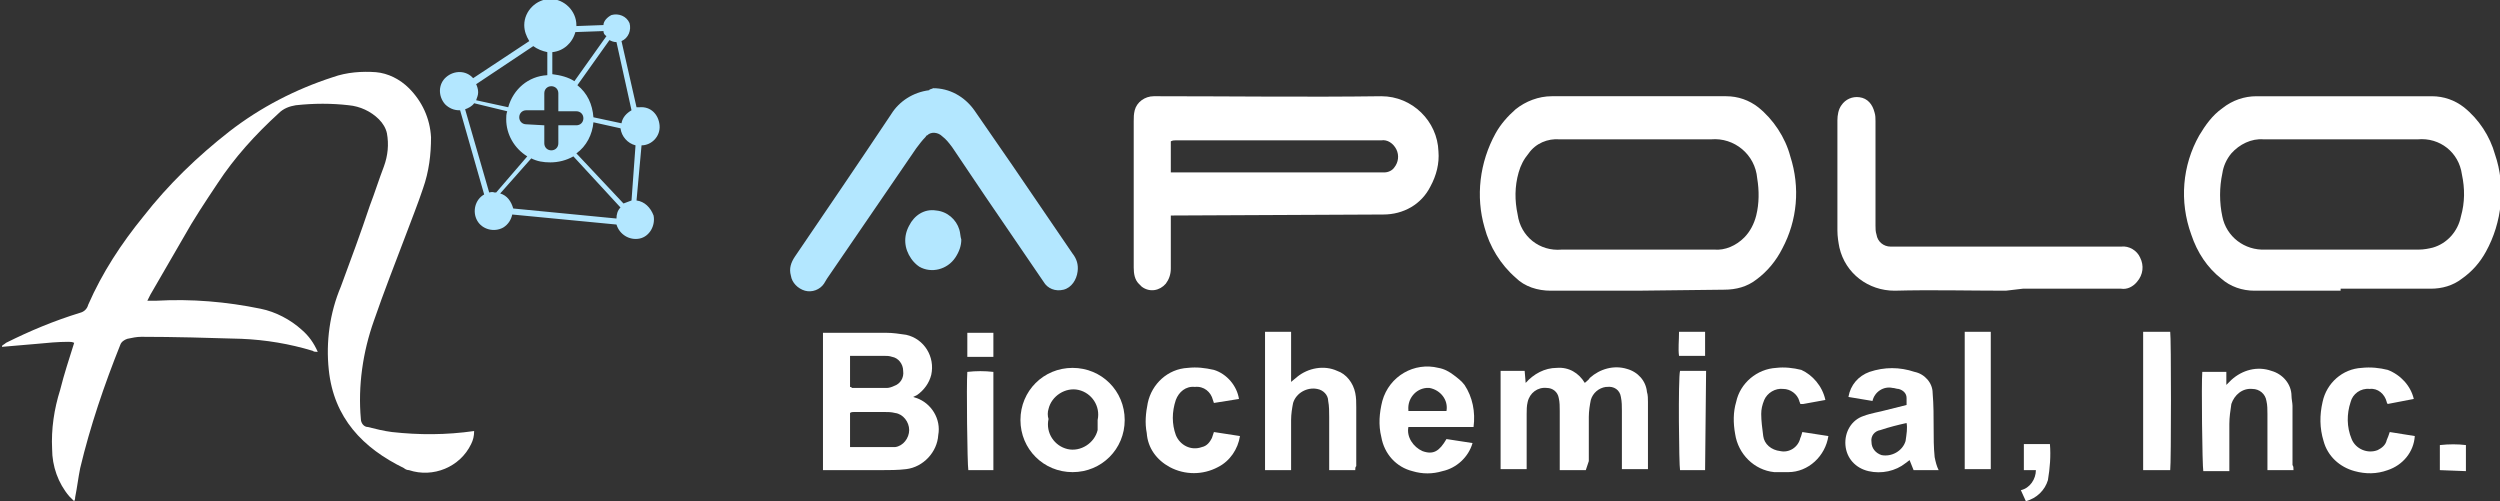
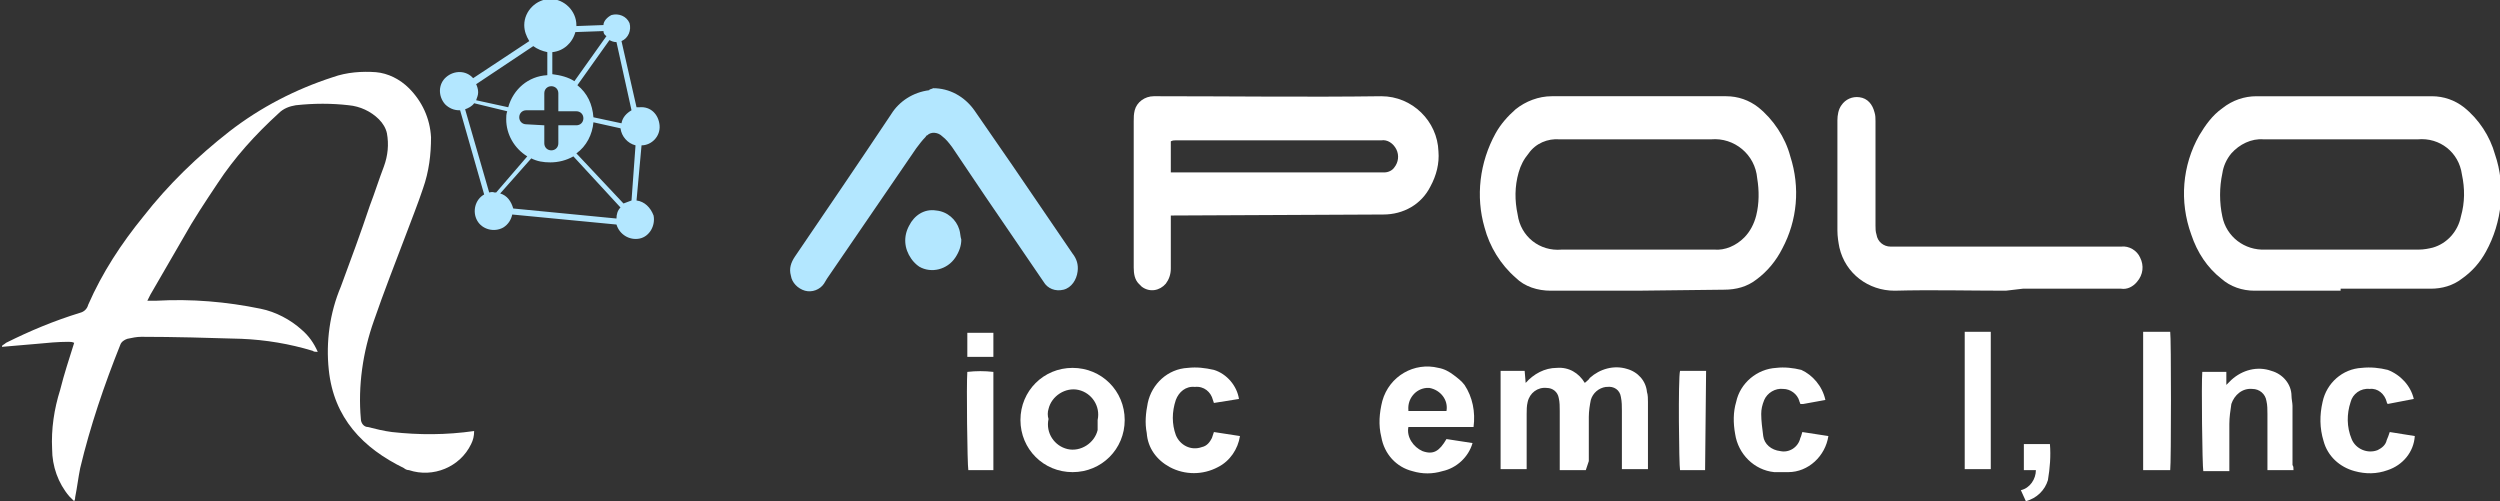
<svg xmlns="http://www.w3.org/2000/svg" version="1.1" id="f6017068-5a2e-4361-a8fd-e2aa3bb0daf9" x="0px" y="0px" viewBox="0 0 249.4 50" style="enable-background:new 0 0 249.4 50;" xml:space="preserve">
  <rect x="0" y="0" width="249.4" height="50" fill="#333333" stroke="none" />
  <style type="text/css">
	.st0{fill:#FFFFFF;}
	.st1{fill:#B3E7FF;}
</style>
  <title>apolo_logo</title>
  <path class="st0" d="M47.3,43c0,0.5-0.1,0.9-0.3,1.3c-1.1,2.3-3.8,3.4-6.2,2.6c-0.2,0-0.4-0.1-0.5-0.2c-4.1-2-7-5-7.5-9.8  c-0.3-2.8,0.1-5.7,1.2-8.3c1-2.7,2-5.4,2.9-8.1c0.5-1.3,0.9-2.6,1.4-3.9c0.4-1.1,0.5-2.2,0.3-3.3c-0.1-0.5-0.4-1-0.8-1.4  c-0.8-0.8-1.9-1.3-3-1.4c-1.7-0.2-3.5-0.2-5.3,0c-0.6,0.1-1.2,0.3-1.7,0.8c-2.3,2.1-4.4,4.4-6.1,7c-1.2,1.8-2.4,3.6-3.4,5.4L15,29.4  c-0.1,0.2-0.2,0.4-0.3,0.6c0.4,0,0.6,0,0.9,0c3.5-0.2,7,0.1,10.4,0.8c1.5,0.3,3,1.1,4.1,2.1c0.7,0.6,1.2,1.3,1.6,2.2  c-0.2,0-0.4,0-0.5-0.1c-2.3-0.7-4.7-1.1-7.1-1.2c-3.3-0.1-6.7-0.2-10-0.2c-0.5,0-0.9,0.1-1.4,0.2c-0.3,0.1-0.6,0.3-0.7,0.6  c-1.6,4-3,8.1-4,12.3c-0.2,1-0.3,1.9-0.5,2.9c0,0.1,0,0.2-0.1,0.4c-0.2-0.2-0.3-0.3-0.5-0.5c-1.1-1.3-1.7-3-1.7-4.7  c-0.1-2,0.2-4,0.8-5.9c0.4-1.6,0.9-3.1,1.4-4.7c-0.2-0.1-0.4-0.1-0.6-0.1c-1,0-2.1,0.1-3.1,0.2l-3.5,0.3v-0.1  c0.1-0.1,0.3-0.2,0.4-0.3C3,33,5.4,32,8,31.2c0.4-0.1,0.7-0.4,0.8-0.8c1.4-3.2,3.3-6.1,5.5-8.8c2.5-3.2,5.4-6,8.6-8.5  c3.1-2.4,6.6-4.2,10.3-5.4c1.4-0.5,2.9-0.6,4.3-0.5c1.2,0.1,2.4,0.7,3.3,1.6c1.3,1.3,2.1,3,2.2,4.9c0,1.7-0.2,3.4-0.8,5.1  c-0.5,1.5-1.1,3-1.7,4.6c-1.1,2.9-2.2,5.7-3.2,8.6c-1.1,3.1-1.6,6.5-1.3,9.8c0,0.4,0.3,0.8,0.7,0.8c0.8,0.2,1.6,0.4,2.4,0.5  C41.8,43.4,44.5,43.4,47.3,43z" />
  <path class="st0" d="M233.5,29c-2.9,0-5.8,0-8.6,0c-1.2,0-2.4-0.4-3.3-1.2c-1.4-1.1-2.4-2.6-3-4.4c-1.2-3.3-0.9-6.9,0.8-9.9  c0.6-1,1.3-2,2.3-2.7c1-0.8,2.2-1.2,3.4-1.2h17.5c1.2,0,2.3,0.4,3.2,1.1c1.5,1.2,2.6,2.9,3.1,4.7c1.1,3.2,0.7,6.8-0.9,9.7  c-0.6,1.1-1.4,2-2.4,2.7c-0.9,0.7-2,1-3.1,1h-9V29z M233.6,13.9h-7.8c-1.2-0.1-2.4,0.5-3.2,1.4c-0.5,0.6-0.8,1.3-0.9,2  c-0.3,1.4-0.3,2.9,0,4.3c0.4,2,2.2,3.4,4.3,3.3c5.1,0,10.2,0,15.3,0c0.5,0,1-0.1,1.4-0.2c1.4-0.4,2.5-1.6,2.8-3.1  c0.4-1.4,0.4-2.8,0.1-4.2c-0.3-2.2-2.2-3.7-4.4-3.5C241.2,13.9,233.6,13.9,233.6,13.9z" />
  <path class="st0" d="M163.3,29c-2.9,0-5.8,0-8.6,0c-1.3,0-2.6-0.4-3.5-1.3c-1.5-1.3-2.6-3.1-3.1-5c-0.9-3.1-0.5-6.5,1.1-9.4  c0.5-0.9,1.2-1.7,2-2.4c1-0.8,2.3-1.3,3.6-1.3h17.4c1.2,0,2.3,0.4,3.2,1.1c1.5,1.2,2.7,3,3.2,4.9c1,3.1,0.7,6.4-0.8,9.2  c-0.6,1.2-1.5,2.3-2.6,3.1c-0.9,0.7-2,1-3.2,1L163.3,29L163.3,29z M163.4,13.9h-7.8c-1.2-0.1-2.4,0.4-3.1,1.4  c-0.5,0.6-0.8,1.2-1,1.9c-0.4,1.4-0.4,2.8-0.1,4.2c0.3,2.2,2.2,3.7,4.4,3.5H171c1.1,0.1,2.2-0.4,3-1.2c0.6-0.6,1-1.4,1.2-2.2  c0.3-1.2,0.3-2.5,0.1-3.7c-0.2-2.4-2.3-4.1-4.6-3.9l0,0C168.3,13.9,165.8,13.9,163.4,13.9L163.4,13.9z" />
-   <path class="st0" d="M116.8,21.5v0.8c0,1.5,0,3,0,4.5c0,0.6-0.2,1.1-0.5,1.5c-0.6,0.7-1.6,0.9-2.4,0.3c-0.1-0.1-0.2-0.2-0.3-0.3  c-0.4-0.4-0.5-1-0.5-1.6v-5.3c0-3.1,0-6.2,0-9.3c0-0.4,0-0.7,0.1-1.1c0.2-0.8,1-1.4,1.9-1.4h0.4c7.4,0,14.9,0.1,22.3,0  c3.1,0,5.6,2.5,5.7,5.5c0.1,1.2-0.2,2.4-0.8,3.5c-0.9,1.8-2.7,2.8-4.7,2.8L116.8,21.5L116.8,21.5z M116.8,17.2h21.3  c0.4,0,0.8-0.2,1-0.5c0.4-0.5,0.5-1.2,0.2-1.8s-0.9-1-1.5-0.9h-20.5c-0.2,0-0.3,0-0.5,0.1V17.2z" />
+   <path class="st0" d="M116.8,21.5v0.8c0,1.5,0,3,0,4.5c0,0.6-0.2,1.1-0.5,1.5c-0.6,0.7-1.6,0.9-2.4,0.3c-0.1-0.1-0.2-0.2-0.3-0.3  c-0.4-0.4-0.5-1-0.5-1.6v-5.3c0-3.1,0-6.2,0-9.3c0-0.4,0-0.7,0.1-1.1c0.2-0.8,1-1.4,1.9-1.4h0.4c7.4,0,14.9,0.1,22.3,0  c3.1,0,5.6,2.5,5.7,5.5c0.1,1.2-0.2,2.4-0.8,3.5c-0.9,1.8-2.7,2.8-4.7,2.8L116.8,21.5L116.8,21.5z M116.8,17.2h21.3  c0.4,0,0.8-0.2,1-0.5c0.4-0.5,0.5-1.2,0.2-1.8s-0.9-1-1.5-0.9h-20.5c-0.2,0-0.3,0-0.5,0.1V17.2" />
  <path class="st1" d="M93.1,8.8c1.6,0,3.1,0.8,4.1,2.2l3.8,5.5c2,2.9,4,5.9,6,8.8c0.4,0.5,0.6,1.1,0.5,1.8c-0.1,0.8-0.6,1.6-1.4,1.8  c-0.8,0.2-1.6-0.1-2-0.8l-5.8-8.5c-1.1-1.6-2.2-3.3-3.3-4.9c-0.3-0.4-0.6-0.8-1-1.1c-0.4-0.4-1.1-0.5-1.5-0.1  c-0.1,0-0.1,0.1-0.2,0.2c-0.3,0.3-0.6,0.7-0.9,1.1l-8.9,13l-0.3,0.5c-0.4,0.6-1.2,0.9-1.9,0.7c-0.7-0.2-1.3-0.8-1.4-1.5  c-0.2-0.7,0-1.3,0.4-1.9c3.2-4.7,6.4-9.4,9.6-14.2c0.8-1.3,2.2-2.2,3.8-2.4C92.7,8.9,92.9,8.9,93.1,8.8z" />
  <path class="st0" d="M200.1,29c-3.7,0-7.4-0.1-11.1,0c-2.6,0-4.9-1.7-5.5-4.3c-0.1-0.5-0.2-1.1-0.2-1.7c0-3.7,0-7.3,0-11  c0-0.5,0.1-1.1,0.4-1.5c0.4-0.6,1.1-0.9,1.8-0.8c0.8,0.1,1.3,0.7,1.5,1.5c0.1,0.3,0.1,0.6,0.1,0.9v10.4c0,0.3,0,0.6,0.1,0.9  c0.1,0.7,0.7,1.2,1.4,1.2h23c0.8-0.1,1.6,0.4,1.9,1.1c0.4,0.8,0.3,1.7-0.3,2.4c-0.4,0.5-1,0.8-1.6,0.7c-3.3,0-6.5,0-9.8,0L200.1,29z  " />
-   <path class="st0" d="M91.1,39.6l0.3,0.1c1.5,0.5,2.5,2.1,2.2,3.7c-0.1,1.7-1.5,3.2-3.2,3.4c-0.8,0.1-1.7,0.1-2.5,0.1  c-1.8,0-3.6,0-5.3,0h-0.5V33.2c0.2,0,0.3,0,0.5,0c1.9,0,3.8,0,5.8,0c0.7,0,1.3,0.1,2,0.2c1.8,0.4,2.9,2.2,2.5,4  c-0.2,0.8-0.7,1.5-1.4,2L91.1,39.6z M84.8,44.6h0.5c1.1,0,2.2,0,3.3,0c0.2,0,0.5,0,0.7,0c0.8-0.1,1.4-0.9,1.4-1.7s-0.6-1.6-1.4-1.7  c-0.4-0.1-0.7-0.1-1.1-0.1c-1,0-2,0-3,0c-0.1,0-0.3,0-0.4,0.1V44.6z M84.8,38.6c0.1,0,0.1,0,0.2,0.1c1.2,0,2.3,0,3.5,0  c0.2,0,0.5-0.1,0.7-0.2c0.6-0.2,1-0.8,0.9-1.5c0-0.7-0.5-1.3-1.1-1.4c-0.3-0.1-0.5-0.1-0.8-0.1c-1,0-2,0-2.9,0c-0.2,0-0.3,0-0.5,0  C84.8,35.5,84.8,38.6,84.8,38.6z" />
  <path class="st0" d="M158.2,46.9h-2.6v-0.7c0-1.7,0-3.5,0-5.2c0-0.4,0-0.9-0.1-1.3c-0.1-0.6-0.6-1-1.2-1c-0.9-0.1-1.7,0.5-1.9,1.4  c-0.1,0.4-0.1,0.8-0.1,1.2c0,1.6,0,3.2,0,4.8v0.7h-2.6V37h2.4l0.1,1.2c0.8-0.9,1.9-1.5,3.1-1.5c1.2-0.1,2.2,0.5,2.8,1.5  c0.2-0.2,0.4-0.3,0.5-0.5c1-0.9,2.4-1.3,3.7-0.9c1.1,0.3,1.9,1.2,2,2.3c0.1,0.3,0.1,0.7,0.1,1v6.4c0,0.1,0,0.2,0,0.3h-2.6  c0-0.2,0-0.4,0-0.7c0-1.7,0-3.4,0-5.1c0-0.5,0-0.9-0.1-1.4c-0.1-0.7-0.7-1.1-1.4-1h-0.1c-0.7,0.1-1.3,0.6-1.5,1.3  c-0.1,0.5-0.2,1.1-0.2,1.7c0,1.5,0,3,0,4.4L158.2,46.9z" />
-   <path class="st0" d="M135.2,46.9h-2.6v-0.7c0-1.5,0-3.1,0-4.6c0-0.5,0-1.1-0.1-1.6c0-0.6-0.5-1.1-1.1-1.2c-1-0.2-2.1,0.4-2.4,1.4  c-0.1,0.5-0.2,1.1-0.2,1.7c0,1.5,0,2.9,0,4.3v0.7h-2.6V33.1h2.6v5l0.6-0.5c1.1-0.9,2.7-1.2,4-0.6c0.9,0.3,1.6,1.2,1.8,2.2  c0.1,0.5,0.1,0.9,0.1,1.4c0,2,0,3.9,0,5.9C135.2,46.6,135.2,46.7,135.2,46.9z" />
-   <path class="st0" d="M190.2,40.4c0-0.3,0-0.5,0-0.7c0-0.5-0.4-0.8-0.8-0.9c-0.2,0-0.4-0.1-0.6-0.1c-0.9-0.2-1.8,0.4-2,1.3l-2.4-0.4  c0.2-1.2,1-2.1,2.1-2.5c1.5-0.5,3-0.5,4.5,0c1,0.2,1.8,1.1,1.8,2.1c0.1,1.2,0.1,2.4,0.1,3.5c0,1,0,1.9,0.1,2.9  c0.1,0.5,0.2,0.9,0.4,1.3h-2.5l-0.4-1l-0.4,0.3c-1,0.8-2.4,1.1-3.7,0.8s-2.2-1.3-2.3-2.6s0.6-2.5,1.8-2.9c0.8-0.3,1.6-0.4,2.3-0.6  L190.2,40.4z M190.2,42.2c-0.9,0.2-1.7,0.4-2.6,0.7c-0.6,0.1-1,0.6-0.9,1.2c0,0.6,0.4,1.1,1,1.3c1,0.2,2.1-0.4,2.4-1.4  C190.2,43.3,190.3,42.7,190.2,42.2L190.2,42.2z" />
  <path class="st0" d="M144.3,43.8l2.6,0.4c-0.4,1.4-1.6,2.5-3,2.8c-1,0.3-2,0.3-3,0c-1.6-0.4-2.8-1.7-3.1-3.4  c-0.3-1.2-0.2-2.4,0.1-3.6c0.7-2.5,3.2-3.9,5.6-3.3c0.6,0.1,1.1,0.4,1.5,0.7s0.8,0.6,1.1,1c0.8,1.2,1.1,2.7,0.9,4.2h-6.5  c-0.2,1,0.5,2,1.4,2.4C143,45.4,143.6,45,144.3,43.8z M144.3,41c0.2-1.1-0.6-2.1-1.7-2.3c-0.1,0-0.2,0-0.3,0  c-1.1,0.1-1.9,1.1-1.8,2.2V41H144.3z" />
  <path class="st0" d="M228.8,46.9h-2.6v-0.7c0-1.6,0-3.3,0-4.9c0-0.4,0-0.9-0.1-1.3c-0.1-0.7-0.7-1.2-1.4-1.2c-1-0.1-1.8,0.6-2.1,1.5  c-0.1,0.7-0.2,1.3-0.2,2c0,1.3,0,2.7,0,4V47h-2.6c-0.1-0.5-0.2-8.8-0.1-9.9h2.4v1.3l0.5-0.5c1.1-1,2.6-1.4,4-0.9  c1.1,0.3,2,1.3,2,2.5c0,0.3,0.1,0.7,0.1,1c0,2,0,4,0,5.9C228.8,46.5,228.8,46.7,228.8,46.9z" />
  <path class="st0" d="M182.1,39.9l-2.2,0.4c-0.1,0-0.2,0-0.3,0c0-0.1-0.1-0.2-0.1-0.3c-0.2-0.7-0.9-1.2-1.6-1.2  c-0.8-0.1-1.6,0.4-1.9,1.1c-0.2,0.5-0.3,0.9-0.3,1.4c0,0.7,0.1,1.4,0.2,2.2c0.1,0.8,0.8,1.4,1.7,1.5c0.9,0.2,1.8-0.4,2-1.3  c0.1-0.2,0.1-0.3,0.2-0.6l2.6,0.4c-0.3,2-2,3.6-4,3.6c-0.5,0-1,0-1.4,0c-2-0.2-3.6-1.8-3.9-3.8c-0.2-1.1-0.2-2.2,0.1-3.2  c0.4-1.9,2.1-3.3,4-3.4c0.8-0.1,1.7,0,2.5,0.2C180.8,37.4,181.8,38.5,182.1,39.9z" />
  <path class="st0" d="M238.4,43.1l2.5,0.4c-0.1,1.6-1.2,2.9-2.7,3.4c-1.1,0.4-2.2,0.4-3.3,0.1c-1.5-0.4-2.7-1.5-3.1-3  c-0.4-1.3-0.4-2.6-0.1-3.9c0.4-1.9,2-3.3,3.9-3.4c0.9-0.1,1.8,0,2.6,0.2c1.3,0.5,2.3,1.6,2.6,2.9l-2.6,0.5c-0.1-0.1-0.1-0.2-0.1-0.2  c-0.2-0.8-0.9-1.4-1.7-1.3c-0.9-0.1-1.7,0.5-1.9,1.3c-0.4,1.2-0.4,2.5,0.1,3.7c0.4,1,1.6,1.5,2.6,1.1l0,0c0.4-0.2,0.8-0.5,0.9-1  C238.2,43.7,238.3,43.4,238.4,43.1z" />
  <path class="st0" d="M121.1,43.1l2.6,0.4c-0.2,1.3-1,2.5-2.2,3.1c-1.5,0.8-3.3,0.8-4.8,0c-1.3-0.7-2.2-1.9-2.3-3.4  c-0.2-1-0.1-2,0.1-3c0.4-1.9,2-3.4,4-3.5c0.9-0.1,1.7,0,2.6,0.2c1.3,0.4,2.3,1.6,2.5,2.9l-2.5,0.4l-0.1-0.3  c-0.2-0.8-0.9-1.4-1.8-1.3c-0.9-0.1-1.6,0.5-1.9,1.3c-0.4,1.2-0.4,2.4,0,3.5c0.4,1,1.5,1.6,2.6,1.2l0,0c0.5-0.1,0.8-0.5,1-0.9  C120.9,43.7,121,43.4,121.1,43.1z" />
  <path class="st0" d="M213.8,33.1h2.7c0.1,0.5,0.1,13.1,0,13.8h-2.7V33.1z" />
  <path class="st0" d="M198.6,33.1v13.7c-0.1,0-0.3,0-0.4,0c-0.7,0-1.4,0-2.2,0V33.1H198.6z" />
  <path class="st0" d="M99.1,46.9h-2.5c-0.1-0.5-0.2-8.6-0.1-9.8c0.9-0.1,1.7-0.1,2.6,0V46.9z" />
  <path class="st0" d="M170.1,46.9h-2.5c-0.1-0.4-0.2-9.2,0-9.9h2.6L170.1,46.9z" />
  <path class="st1" d="M95.9,23.9c0,0.6-0.2,1.2-0.6,1.8c-0.8,1.2-2.4,1.6-3.6,0.9c-0.3-0.2-0.6-0.5-0.8-0.8c-0.7-1-0.8-2.2-0.2-3.3  c0.5-1,1.5-1.7,2.7-1.5c1.1,0.1,2,0.9,2.3,1.9C95.8,23.2,95.8,23.6,95.9,23.9z" />
  <path class="st0" d="M201.6,48.9c0.9-0.2,1.5-1.1,1.5-2h-1.2v-2.6h2.6c0.1,1.2,0,2.4-0.2,3.6c-0.3,1-1.1,1.8-2.2,2.1L201.6,48.9z" />
-   <path class="st0" d="M243.4,46.9v-2.5c0.9-0.1,1.8-0.1,2.6,0V47L243.4,46.9L243.4,46.9z" />
-   <path class="st0" d="M167.5,33.1h2.6v2.4h-2.6C167.4,34.8,167.5,34,167.5,33.1z" />
  <path class="st0" d="M99.1,33.2v2.4c-0.9,0-1.7,0-2.6,0v-2.4H99.1z" />
  <path class="st0" d="M107,47.1c-2.9,0-5.2-2.3-5.2-5.2s2.3-5.2,5.2-5.2c2.9,0,5.2,2.3,5.2,5.2l0,0C112.2,44.8,109.9,47.1,107,47.1  L107,47.1z M109.5,41.9c0.3-1.4-0.6-2.7-1.9-3s-2.7,0.6-3,1.9c-0.1,0.3-0.1,0.7,0,1c-0.3,1.4,0.6,2.7,1.9,3s2.7-0.6,3-1.9  C109.5,42.6,109.5,42.3,109.5,41.9z" />
  <path class="st1" d="M63.5,20l0.5-5.5c1,0,1.9-0.9,1.8-2s-0.9-1.9-2-1.8c-0.1,0-0.2,0-0.3,0L62,4.1c0.7-0.3,1-1.1,0.8-1.8  c-0.3-0.7-1.1-1-1.8-0.8c-0.4,0.2-0.8,0.6-0.8,1l-2.7,0.1V2.5c0-1.4-1.2-2.6-2.6-2.6c-1.4,0-2.6,1.2-2.6,2.6c0,0.6,0.2,1.1,0.5,1.6  l-5.6,3.7C46.5,7,45.3,7,44.5,7.7s-0.8,1.9-0.1,2.7c0.4,0.4,0.9,0.6,1.4,0.6h0.1l2.4,8.4c-0.9,0.5-1.2,1.7-0.7,2.6s1.7,1.2,2.6,0.7  c0.5-0.3,0.8-0.8,0.9-1.3l10.4,1c0.3,1,1.3,1.6,2.3,1.4c1-0.2,1.6-1.3,1.4-2.3C64.9,20.7,64.3,20.1,63.5,20z M57.5,15.3  c1-0.7,1.6-1.9,1.7-3.1l2.7,0.6c0.1,0.8,0.7,1.5,1.5,1.7L63,20c-0.3,0.1-0.5,0.2-0.8,0.3L57.5,15.3z M52.5,12.4  c-0.4,0-0.7-0.3-0.7-0.7s0.3-0.7,0.7-0.7l0,0h1.8V9.3c0-0.4,0.3-0.7,0.7-0.7s0.7,0.3,0.7,0.7l0,0v1.8h1.8c0.4,0,0.7,0.3,0.7,0.7  s-0.3,0.7-0.7,0.7h-1.8v1.8c0,0.4-0.3,0.7-0.7,0.7s-0.7-0.3-0.7-0.7v-1.8L52.5,12.4z M62,12.3l-2.8-0.6c-0.1-1.3-0.6-2.4-1.6-3.2  L60.8,4c0.2,0.1,0.4,0.2,0.7,0.2L63,11C62.5,11.3,62.1,11.7,62,12.3z M60.2,3.1c0,0.2,0.1,0.4,0.3,0.5l-3.2,4.5  c-0.6-0.4-1.4-0.6-2.2-0.7V5.2c1.1-0.1,2-0.9,2.3-2L60.2,3.1z M53.2,4.6c0.4,0.3,0.9,0.5,1.4,0.6v2.3c-1.9,0.1-3.4,1.4-3.9,3.2  L47.5,10c0.1-0.3,0.2-0.5,0.2-0.8s-0.1-0.6-0.2-0.8L53.2,4.6z M48.8,19.2l-2.4-8.3c0.3-0.1,0.7-0.3,0.9-0.6l3.3,0.8  c-0.1,0.3-0.1,0.5-0.1,0.8c0,1.5,0.8,2.9,2.1,3.7l-3.1,3.6h-0.2C49.1,19.1,48.9,19.2,48.8,19.2z M49.9,19.3l3.1-3.5  c0.6,0.3,1.2,0.4,1.9,0.4c0.8,0,1.6-0.2,2.3-0.6l4.7,5.1c-0.3,0.3-0.4,0.7-0.4,1.1l-10.3-1C51,20.1,50.6,19.5,49.9,19.3z" />
</svg>